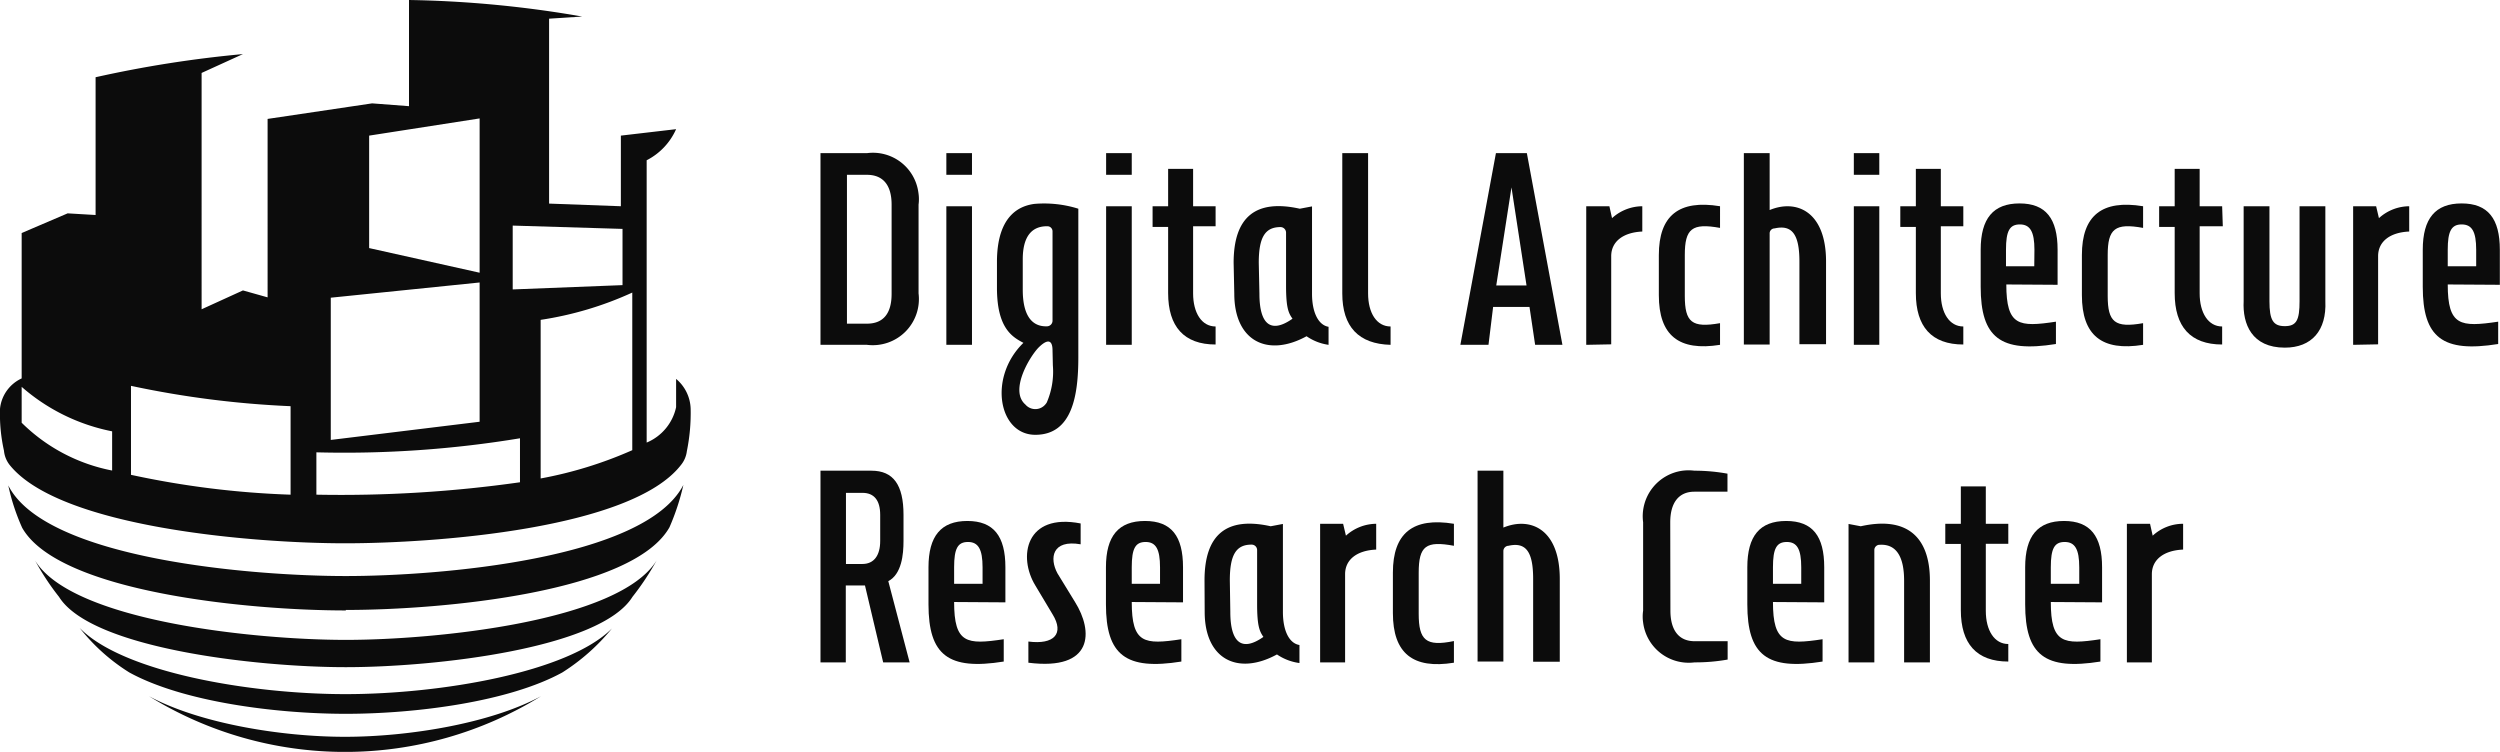
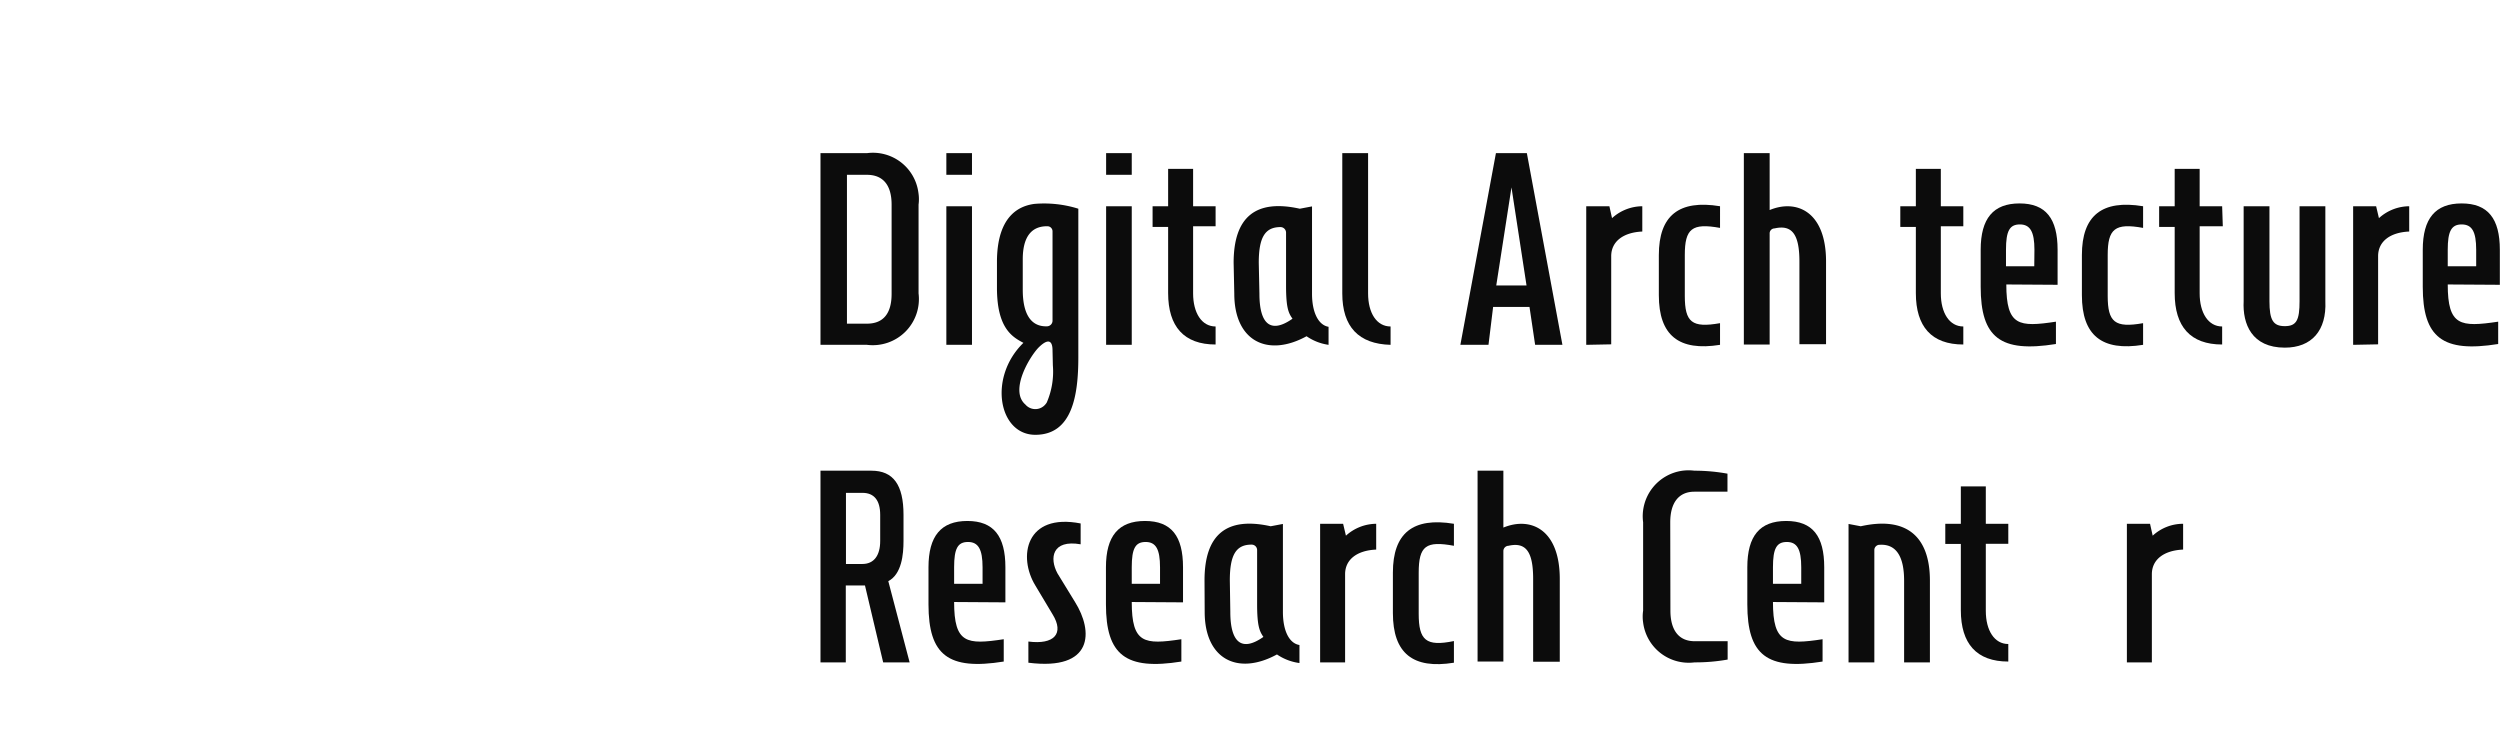
<svg xmlns="http://www.w3.org/2000/svg" viewBox="0 0 151.16 45.46">
  <defs>
    <style>.cls-1{fill:#0c0c0c;}</style>
  </defs>
  <g id="レイヤー_2" data-name="レイヤー 2">
    <g id="レイヤー_1-2" data-name="レイヤー 1">
      <g id="レイヤー_2-2" data-name="レイヤー 2">
        <g id="Logo">
          <path class="cls-1" d="M55.54,12.37v5.37a2.79,2.79,0,0,1-3.12,3.11H49.61V9.26h2.81a2.77,2.77,0,0,1,3.11,2.39A2.48,2.48,0,0,1,55.54,12.37Zm-1.63,0c0-1.18-.52-1.8-1.49-1.8H51.21v9h1.21c1,0,1.49-.63,1.49-1.8Z" />
          <path class="cls-1" d="M57.22,10.57V9.26h1.55v1.31Zm0,1.9h1.55v8.38H57.22Z" />
          <path class="cls-1" d="M65.2,21.61c0,2.3-.37,4.68-2.6,4.68s-2.86-3.48-.72-5.56c-.66-.35-1.6-.87-1.6-3.32V15.84c0-3,1.56-3.41,2.25-3.51a6.91,6.91,0,0,1,2.67.29Zm-1.56-.42c0-.64-.29-.71-.81-.21S61,23.6,62,24.46a.79.79,0,0,0,1.11.09.91.91,0,0,0,.18-.21,4.69,4.69,0,0,0,.37-2.25Zm0-7.18a.31.31,0,0,0-.29-.33H63.3c-.94,0-1.46.65-1.46,2v1.84c0,1.49.51,2.25,1.48,2.21a.34.34,0,0,0,.32-.33Z" />
-           <path class="cls-1" d="M66.88,10.57V9.26h1.55v1.31Zm0,1.9h1.55v8.38H66.88Z" />
+           <path class="cls-1" d="M66.88,10.57V9.26h1.55v1.31Zm0,1.9h1.55v8.38H66.88" />
          <path class="cls-1" d="M73.5,13.68H72.14v4.06c0,1.18.52,2,1.36,2v1.09c-1.91,0-2.87-1.08-2.87-3.11v-4h-.94V12.47h.94V10.21h1.51v2.26H73.5Z" />
          <path class="cls-1" d="M74.59,15.89q0-4.16,4-3.27l.74-.14v5.28c0,1.14.39,1.9,1,2v1.09A3.1,3.1,0,0,1,79,20.33c-2.35,1.29-4.37.3-4.37-2.57Zm1.56,1.87c0,1.88.71,2.42,2,1.51-.24-.34-.39-.64-.39-2V14.05a.34.34,0,0,0-.33-.32c-.93,0-1.32.6-1.32,2.16Z" />
          <path class="cls-1" d="M84.08,20.85c-1.93-.05-2.92-1.09-2.92-3.11V9.26h1.56v8.48c0,1.19.52,2,1.36,2Z" />
          <path class="cls-1" d="M92.32,9.26l2.15,11.59H92.82l-.34-2.29h-2.2L90,20.85H88.3L90.45,9.26Zm-1.85,8H92.3l-.91-5.93Z" />
          <path class="cls-1" d="M95.91,20.85V12.47h1.4l.16.72a2.75,2.75,0,0,1,1.83-.72V14c-1.15.05-1.88.6-1.88,1.49v5.33Z" />
          <path class="cls-1" d="M104,13.78c-1.7-.31-2.13.05-2.13,1.64v2.47c0,1.6.43,1.95,2.13,1.65v1.31c-2.49.4-3.7-.57-3.7-3V15.42c0-2.38,1.21-3.36,3.7-2.95Z" />
          <path class="cls-1" d="M107,12.7c1.61-.67,3.41.07,3.41,3.11v5h-1.61v-5c0-1.63-.44-2.24-1.5-2a.3.3,0,0,0-.3.32h0v6.7h-1.56V9.26H107Z" />
-           <path class="cls-1" d="M112.09,10.57V9.26h1.54v1.31Zm0,1.9h1.54v8.38h-1.54Z" />
          <path class="cls-1" d="M118.71,13.68h-1.36v4.06c0,1.18.52,2,1.36,2v1.09c-1.92,0-2.87-1.08-2.87-3.11v-4h-.94V12.47h.94V10.21h1.51v2.26h1.36Z" />
          <path class="cls-1" d="M121.31,17.2c0,2.51.76,2.59,3,2.25V20.8c-3.36.54-4.55-.39-4.55-3.46V15.1c0-1.89.76-2.8,2.35-2.8s2.3.92,2.3,2.8v2.12Zm1.7-2.1c0-1.09-.26-1.53-.88-1.53s-.84.39-.84,1.53v1H123Z" />
          <path class="cls-1" d="M129.58,13.78c-1.7-.31-2.14.05-2.14,1.64v2.47c0,1.6.44,1.95,2.14,1.65v1.31c-2.49.4-3.7-.57-3.7-3V15.42c0-2.38,1.21-3.36,3.7-2.95Z" />
          <path class="cls-1" d="M134.4,13.68H133v4.06c0,1.18.52,2,1.36,2v1.09c-1.92,0-2.87-1.08-2.87-3.11v-4h-.94V12.47h.94V10.21H133v2.26h1.36Z" />
          <path class="cls-1" d="M135.66,12.47h1.56v5.74c0,1.14.22,1.51.93,1.51s.89-.37.89-1.51V12.47h1.56v5.74c.08,1.77-.82,2.81-2.45,2.81-2,0-2.56-1.43-2.49-2.81Z" />
          <path class="cls-1" d="M142.28,20.85V12.47h1.39l.17.72a2.75,2.75,0,0,1,1.83-.72V14c-1.16.05-1.88.6-1.88,1.49v5.33Z" />
          <path class="cls-1" d="M148,17.2c0,2.51.76,2.59,3.05,2.25V20.8c-3.36.54-4.56-.39-4.56-3.46V15.1c0-1.89.76-2.8,2.35-2.8s2.31.92,2.31,2.8v2.12Zm1.72-2.1c0-1.09-.25-1.53-.88-1.53S148,14,148,15.1v1h1.72Z" />
          <path class="cls-1" d="M55,40.05h-1.6L52.3,35.4H51.14v4.65H49.61V28.46h3.08c1.32,0,1.94.85,1.94,2.67v1.58c0,.82-.11,2-.92,2.43Zm-1.78-8.92c0-.88-.37-1.33-1.07-1.33h-1v4.3h1c.68,0,1.07-.5,1.07-1.39Z" />
          <path class="cls-1" d="M57.69,36.4c0,2.51.76,2.59,3,2.25V40c-3.36.54-4.55-.39-4.55-3.46V34.3c0-1.89.76-2.8,2.35-2.8s2.3.92,2.3,2.8v2.12Zm1.72-2.1c0-1.09-.26-1.53-.88-1.53s-.84.39-.84,1.53v1h1.72Z" />
          <path class="cls-1" d="M62.6,35.4c-1.06-1.73-.59-4.4,2.74-3.75v1.26c-1.73-.3-1.9.84-1.4,1.76L65,36.4c1.11,1.77,1.13,4.17-2.82,3.67V38.79c1.55.2,2.19-.47,1.46-1.65Z" />
          <path class="cls-1" d="M68.43,36.4c0,2.51.75,2.59,3,2.25V40c-3.36.54-4.56-.39-4.56-3.46V34.3c0-1.89.76-2.8,2.36-2.8s2.3.92,2.3,2.8v2.12Zm1.71-2.1c0-1.09-.25-1.53-.87-1.53s-.84.39-.84,1.53v1h1.71Z" />
          <path class="cls-1" d="M72.83,35.09q0-4.16,4-3.27l.74-.14V37c0,1.14.38,1.9,1,2v1.09a3.14,3.14,0,0,1-1.36-.52c-2.36,1.29-4.37.3-4.37-2.57ZM74.39,37c0,1.88.71,2.42,2,1.51-.23-.34-.38-.64-.38-2V33.25a.33.33,0,0,0-.34-.32h0c-.92,0-1.31.6-1.31,2.16Z" />
          <path class="cls-1" d="M79.82,40.05V31.67h1.39l.17.72a2.75,2.75,0,0,1,1.83-.72v1.56c-1.16.05-1.88.6-1.88,1.49v5.33Z" />
          <path class="cls-1" d="M87.91,33c-1.69-.31-2.13,0-2.13,1.64v2.47c0,1.6.44,2,2.13,1.65v1.31c-2.48.4-3.69-.57-3.69-3V34.62c0-2.38,1.21-3.36,3.69-2.95Z" />
          <path class="cls-1" d="M90.9,31.9c1.62-.67,3.41.07,3.41,3.11v5H92.7V35c0-1.63-.43-2.24-1.49-2a.32.32,0,0,0-.31.32V40H89.34V28.46H90.9Z" />
          <path class="cls-1" d="M101,36.92c0,1.2.52,1.85,1.46,1.85h2v1.11a11.25,11.25,0,0,1-2,.17,2.78,2.78,0,0,1-3.11-2.41,2.48,2.48,0,0,1,0-.72V31.58a2.78,2.78,0,0,1,2.39-3.12,2.81,2.81,0,0,1,.71,0,11.19,11.19,0,0,1,2,.18v1.09h-2c-.94,0-1.46.66-1.46,1.85Z" />
          <path class="cls-1" d="M107.2,36.4c0,2.51.76,2.59,3,2.25V40c-3.36.54-4.55-.39-4.55-3.46V34.3c0-1.89.75-2.8,2.35-2.8s2.3.92,2.3,2.8v2.12Zm1.71-2.1c0-1.09-.25-1.53-.87-1.53s-.84.39-.84,1.53v1h1.71Z" />
          <path class="cls-1" d="M111.77,40.05V31.68l.74.14c2.72-.61,4.18.57,4.18,3.29v4.94h-1.56V35.11c0-1.48-.49-2.22-1.46-2.17a.32.32,0,0,0-.34.3v6.81Z" />
          <path class="cls-1" d="M121.43,32.88h-1.36v4.06c0,1.18.52,2,1.36,2V40c-1.92,0-2.87-1.08-2.87-3.11v-4h-.94V31.67h.94V29.41h1.51v2.26h1.36Z" />
-           <path class="cls-1" d="M124,36.4c0,2.51.76,2.59,3,2.25V40c-3.36.54-4.55-.39-4.55-3.46V34.3c0-1.89.76-2.8,2.35-2.8s2.3.92,2.3,2.8v2.12Zm1.72-2.1c0-1.09-.26-1.53-.88-1.53s-.84.39-.84,1.53v1h1.72Z" />
          <path class="cls-1" d="M128.6,40.05V31.67H130l.16.72a2.71,2.71,0,0,1,1.84-.72v1.56c-1.16.05-1.89.6-1.89,1.49v5.33Z" />
-           <path class="cls-1" d="M1.31,22.88V14.09L4.09,12.9l1.69.1V4.67a70.27,70.27,0,0,1,8.91-1.4l-2.5,1.14V18.7l2.5-1.14,1.49.42V7.19l6.32-.94,2.23.17V0A66.87,66.87,0,0,1,35.2,1l-2,.13V12.31l4.34.16V8.2l3.34-.39a3.87,3.87,0,0,1-1.78,1.88V26.76a3,3,0,0,0,1.78-2.14V22.91a2.45,2.45,0,0,1,.88,1.81,11.56,11.56,0,0,1-.23,2.56,1.63,1.63,0,0,1-.36.84c-3,3.86-14.84,4.73-20.31,4.73S3.64,31.91.59,28.12a1.63,1.63,0,0,1-.35-.87A10.24,10.24,0,0,1,0,24.72,2.27,2.27,0,0,1,1.31,22.88Zm19.6,14c5.89,0,17.36-1.07,19.57-5a14.2,14.2,0,0,0,.84-2.56C39,33.83,26.48,34.83,20.91,34.83S2.76,33.83.5,29.35a12.79,12.79,0,0,0,.84,2.56c2.2,3.89,13.67,5,19.57,5ZM6.78,26.08a11.74,11.74,0,0,1-5.47-2.69v2.17a10.64,10.64,0,0,0,5.47,2.89ZM2.12,33.89c2.26,3.69,13.38,4.8,18.79,4.8s16.52-1.11,18.79-4.8a16.14,16.14,0,0,1-1.46,2.2c-1.94,3.12-11.92,4.25-17.33,4.25S5.52,39.21,3.57,36.09A15.2,15.2,0,0,1,2.12,33.89ZM34,40.66c-3.24,1.78-8.88,2.5-13.09,2.5s-9.85-.72-13.09-2.5a11.68,11.68,0,0,1-3-2.69c2.62,2.69,10.33,4,16.07,4S34.35,40.66,37,38A12.47,12.47,0,0,1,34,40.66ZM7.92,28.71a54,54,0,0,0,9.65,1.2V24.56a57.9,57.9,0,0,1-9.65-1.23ZM9,42.09c3.05,1.65,8,2.46,11.86,2.46s8.81-.81,11.86-2.46A22.53,22.53,0,0,1,9,42.09ZM19.13,29.91a76.87,76.87,0,0,0,12.31-.75V26.5a65.08,65.08,0,0,1-12.31.85ZM20,18v8.6l9-1.1V17.08Zm2.32-9.8V15L29,16.49V7.16ZM31,13.64V17.5l6.64-.26v-3.4Zm1.69,15.29a24.67,24.67,0,0,0,5.54-1.71V17.69a20.68,20.68,0,0,1-5.54,1.65Z" />
        </g>
      </g>
    </g>
  </g>
</svg>